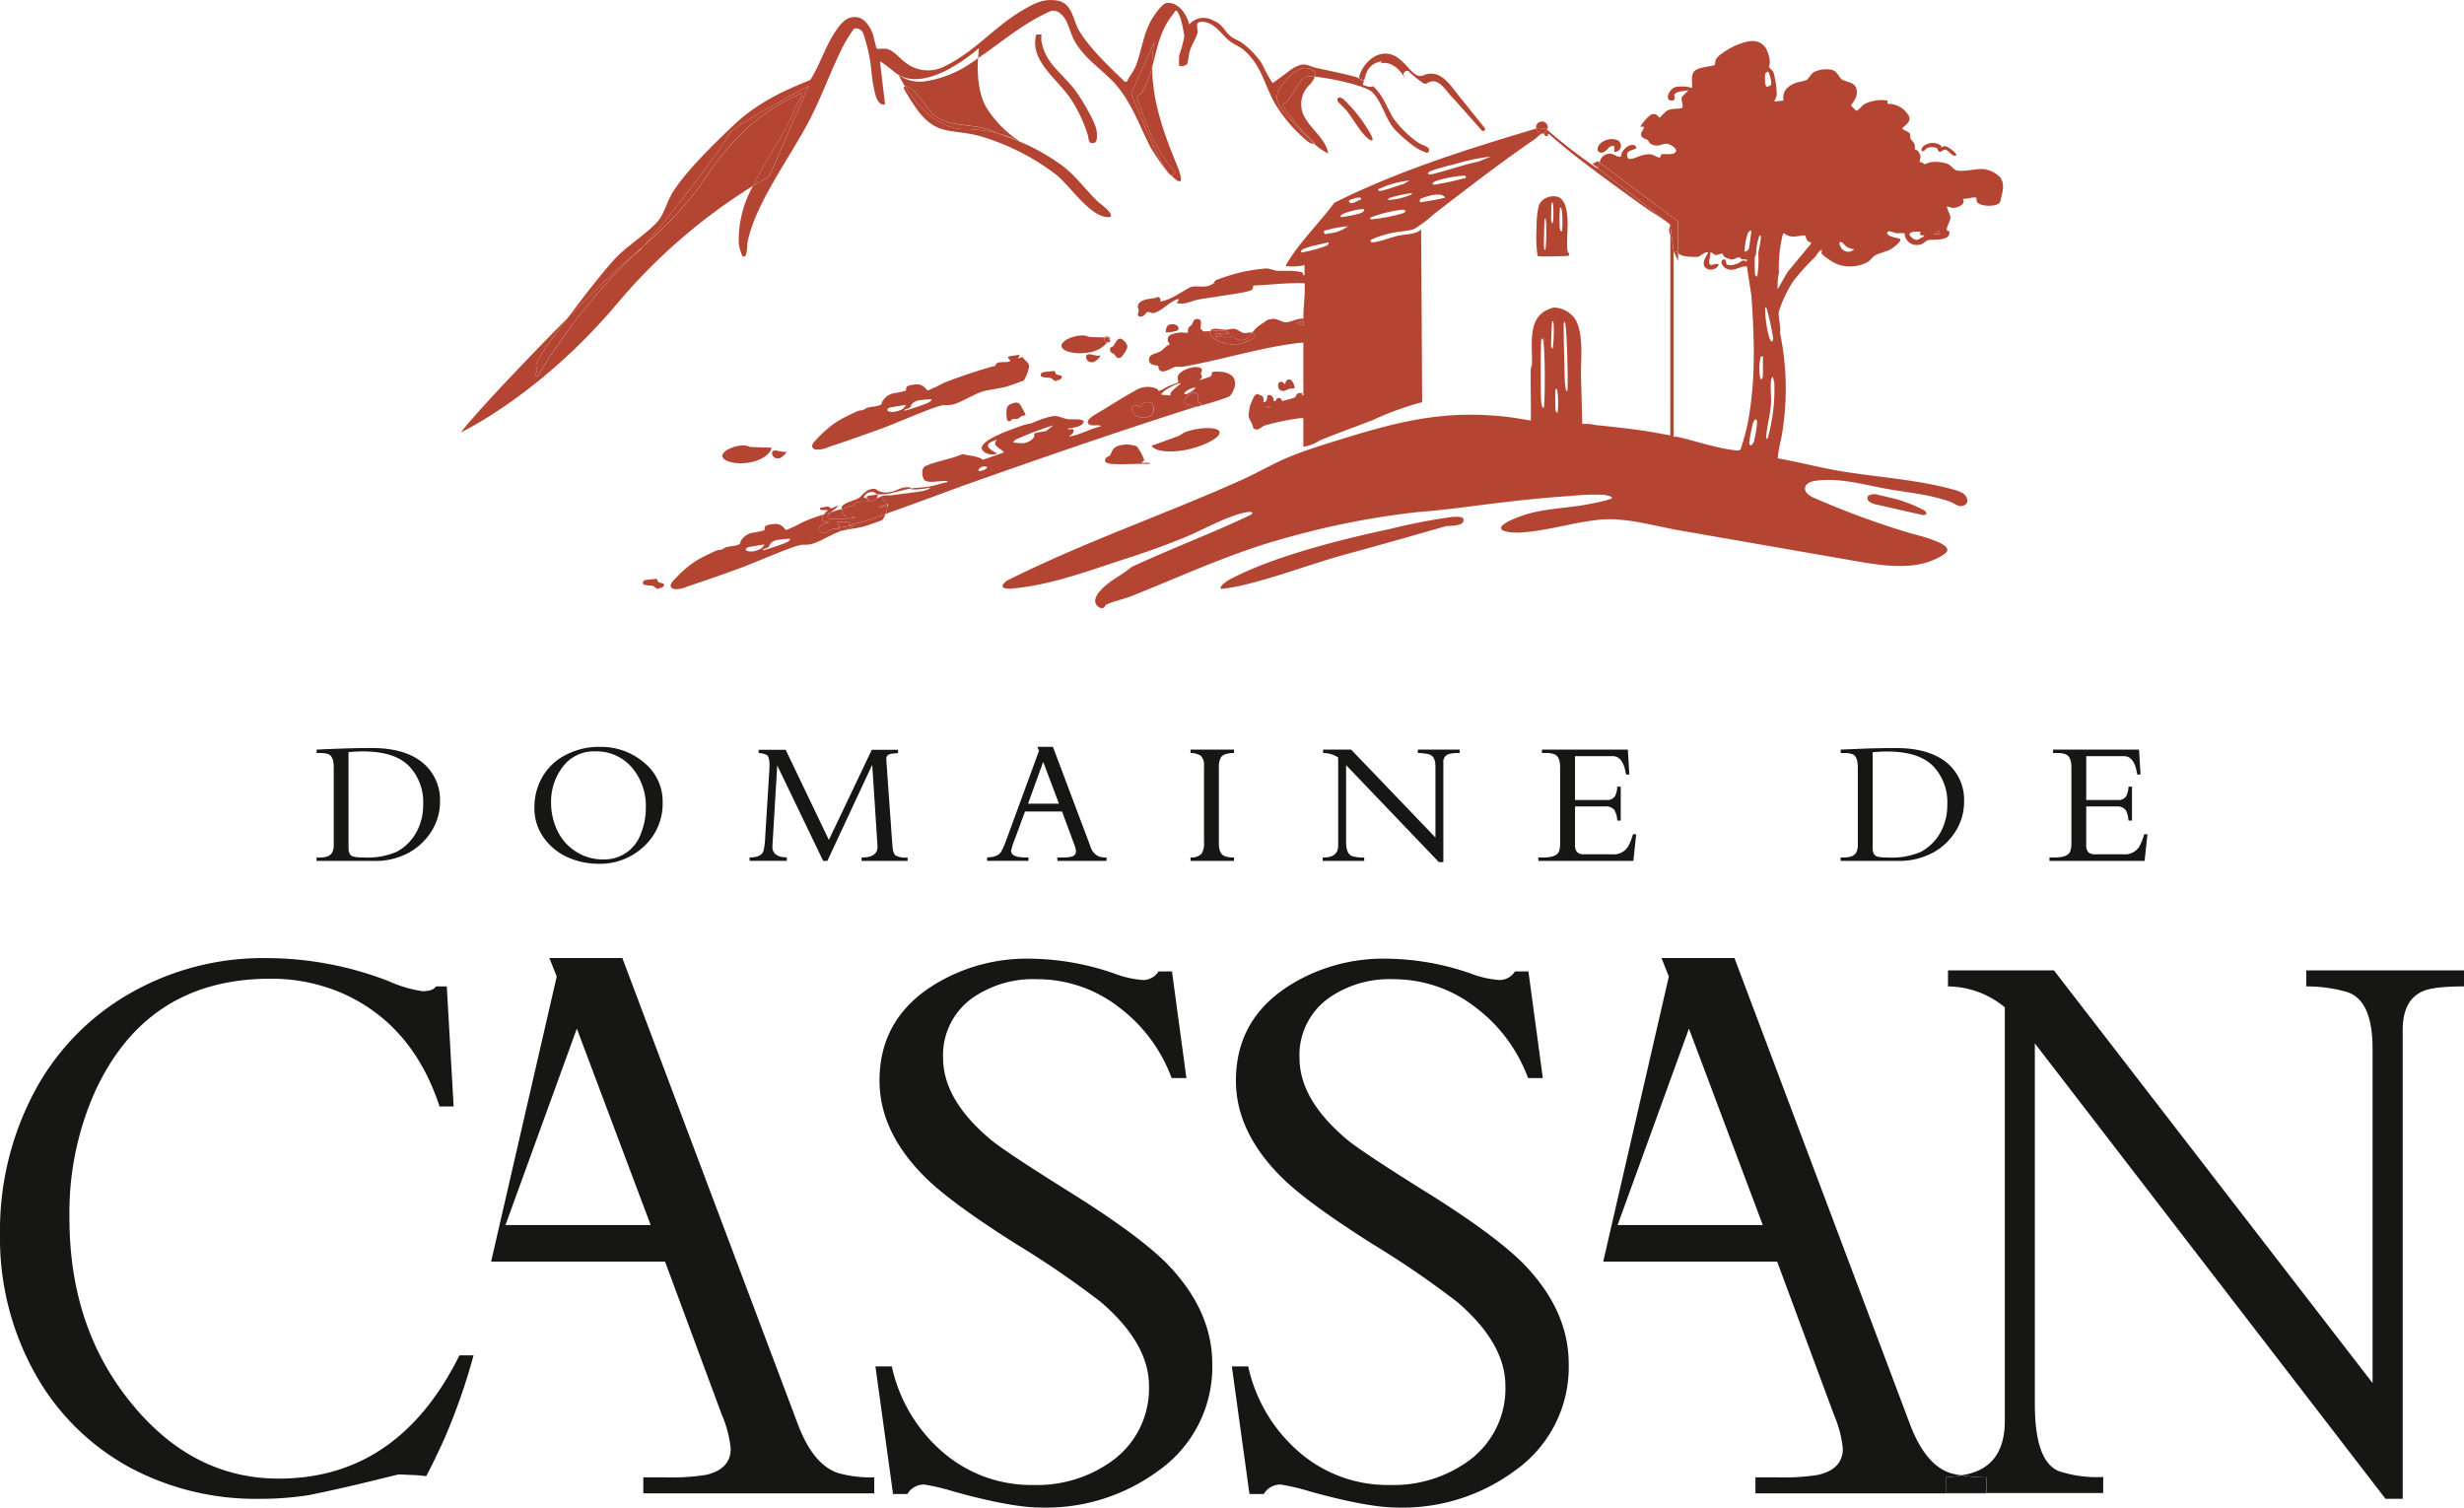
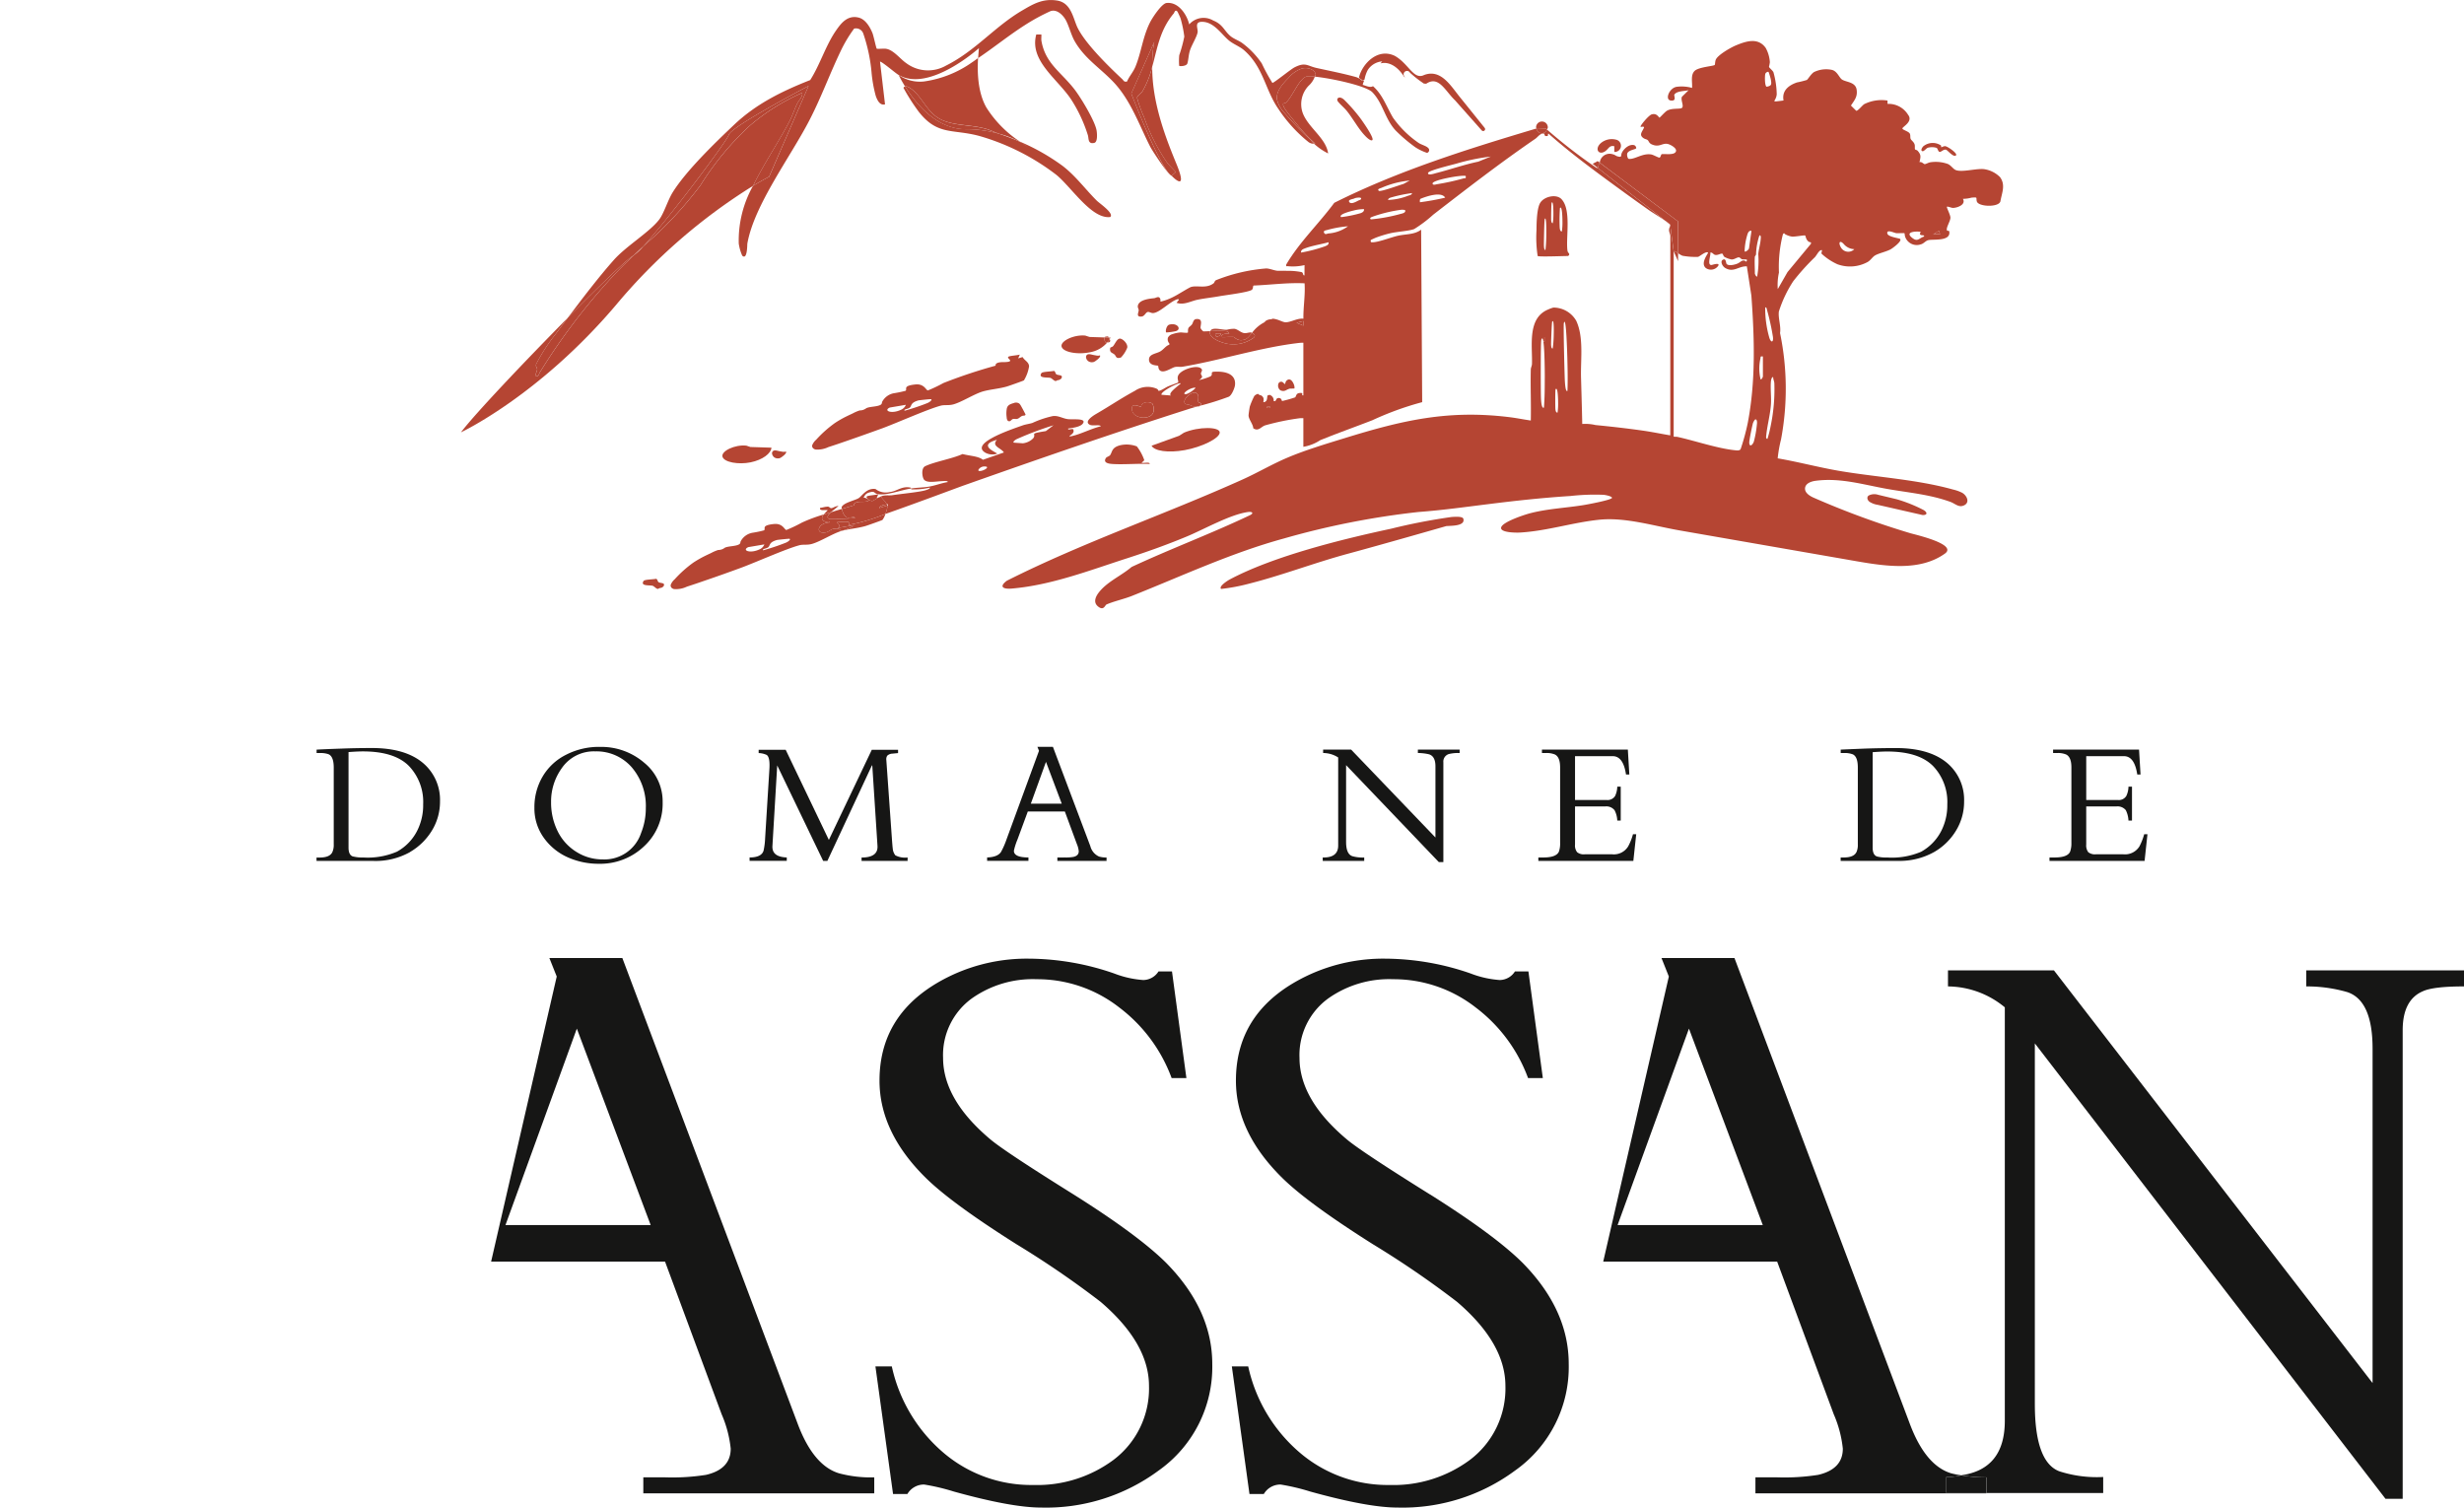
<svg xmlns="http://www.w3.org/2000/svg" width="343.633" height="210.237" viewBox="0 0 343.633 210.237">
  <defs>
    <clipPath id="clip-path">
      <rect id="Rectangle_295" data-name="Rectangle 295" width="343.633" height="210.237" fill="none" />
    </clipPath>
  </defs>
  <g id="Groupe_636" data-name="Groupe 636" transform="translate(0 0)">
    <g id="Groupe_574" data-name="Groupe 574" transform="translate(0 0)" clip-path="url(#clip-path)">
      <path id="Tracé_1486" data-name="Tracé 1486" d="M18.168,26.593A8.677,8.677,0,0,0,21.2,23.626a7.7,7.7,0,0,0,1.139-4.08,6.716,6.716,0,0,0-2.3-5.3c-1.647-1.432-4.054-2.148-7.2-2.148-1.466,0-2.864.026-4.2.078-1.518.052-2.691.1-3.51.147v.474h.5a3.19,3.19,0,0,1,1.156.164c.483.207.733.819.733,1.854v10.73a2.4,2.4,0,0,1-.207,1.1c-.25.483-.828.725-1.76.725H5.118v.474H13.1a9.823,9.823,0,0,0,5.072-1.242m-7.944.63q-.647-.181-.647-1.242V12.663c.811-.06,1.475-.095,2-.095q4.386,0,6.4,2.01a7.248,7.248,0,0,1,2.01,5.373,7.849,7.849,0,0,1-.6,3.165,6.853,6.853,0,0,1-3.053,3.433,10.317,10.317,0,0,1-4.709.811,5.154,5.154,0,0,1-1.4-.138" transform="translate(39.025 92.221)" fill="#161615" />
      <path id="Tracé_1487" data-name="Tracé 1487" d="M17.766,12.076a9.982,9.982,0,0,0-4.692,1.087,7.856,7.856,0,0,0-3.286,3.045,8.385,8.385,0,0,0-1.147,4.356,7,7,0,0,0,1.216,4.054,8.169,8.169,0,0,0,3.407,2.846,10.534,10.534,0,0,0,4.373.914,8.872,8.872,0,0,0,6.3-2.441,8.082,8.082,0,0,0,2.588-6.15,6.941,6.941,0,0,0-2.57-5.5,9.168,9.168,0,0,0-6.184-2.208m5.744,12.015a5.385,5.385,0,0,1-5.348,3.674,6.8,6.8,0,0,1-3.631-1.026,7.005,7.005,0,0,1-2.691-2.984,8.95,8.95,0,0,1-.88-3.968,7.963,7.963,0,0,1,1.484-4.735A5.412,5.412,0,0,1,17.111,12.7a6.531,6.531,0,0,1,5.1,2.217,8.286,8.286,0,0,1,1.967,5.7,9.265,9.265,0,0,1-.664,3.476" transform="translate(65.889 92.084)" fill="#161615" />
      <path id="Tracé_1488" data-name="Tracé 1488" d="M27.732,27.139v.474H34.15v-.474a2.883,2.883,0,0,1-1.708-.3,1.732,1.732,0,0,1-.362-.949c-.026-.164-.052-.509-.095-1.044l-.8-11.29a.891.891,0,0,1,.129-.612,1.109,1.109,0,0,1,.707-.285l.8-.078v-.457H29.156L23.17,24.69l-6.02-12.567H13.38v.457a2.808,2.808,0,0,1,1.1.25c.328.19.466.837.4,1.941l-.6,9.7a9.641,9.641,0,0,1-.216,1.716c-.19.63-.845.949-1.949.949v.474H17.3v-.474c-1.4-.052-2.053-.578-2-1.6L15.968,14.3l6.408,13.317h.587L29.173,14.3h.052l.725,11.2c.078,1.1-.673,1.647-2.217,1.647" transform="translate(92.424 92.443)" fill="#161615" />
-       <path id="Tracé_1489" data-name="Tracé 1489" d="M26.415,27.505h-.656v.474h6.857v-.474a3.426,3.426,0,0,1-1.044-.129,2.168,2.168,0,0,1-1.216-1.449L25.138,12.075H22.973l.224.552-4.545,12.4a11.257,11.257,0,0,1-.725,1.656c-.293.509-.949.785-1.967.819v.474h5.762v-.474h-.388c-1.354,0-2.027-.311-2.027-.932a8.882,8.882,0,0,1,.5-1.57l1.44-3.907h5.166l1.673,4.528a3.361,3.361,0,0,1,.267,1.018c0,.405-.242.673-.733.785a6.03,6.03,0,0,1-1.208.078m-4.744-7.5,2.113-5.831,2.2,5.831Z" transform="translate(121.704 92.077)" fill="#161615" />
-       <path id="Tracé_1490" data-name="Tracé 1490" d="M23.416,13.345c.216-.5.854-.75,1.9-.75V12.12H19.25v.474a2.455,2.455,0,0,1,1.44.4,1.806,1.806,0,0,1,.44,1.4V25.015a2.713,2.713,0,0,1-.345,1.63,2.02,2.02,0,0,1-1.535.518v.474h6.063v-.474a3.441,3.441,0,0,1-1.294-.19c-.543-.207-.819-.8-.819-1.785V14.613a2.917,2.917,0,0,1,.216-1.268" transform="translate(146.783 92.42)" fill="#161615" />
+       <path id="Tracé_1489" data-name="Tracé 1489" d="M26.415,27.505h-.656v.474h6.857v-.474a3.426,3.426,0,0,1-1.044-.129,2.168,2.168,0,0,1-1.216-1.449L25.138,12.075H22.973l.224.552-4.545,12.4a11.257,11.257,0,0,1-.725,1.656c-.293.509-.949.785-1.967.819v.474h5.762v-.474c-1.354,0-2.027-.311-2.027-.932a8.882,8.882,0,0,1,.5-1.57l1.44-3.907h5.166l1.673,4.528a3.361,3.361,0,0,1,.267,1.018c0,.405-.242.673-.733.785a6.03,6.03,0,0,1-1.208.078m-4.744-7.5,2.113-5.831,2.2,5.831Z" transform="translate(121.704 92.077)" fill="#161615" />
      <path id="Tracé_1491" data-name="Tracé 1491" d="M37.585,27.809h.63V13.9a1.1,1.1,0,0,1,.742-1.156,5.267,5.267,0,0,1,1.527-.147V12.12H34.661v.474a6.9,6.9,0,0,1,1.527.173c.612.173.923.733.923,1.682v9.927L25.355,12.12H21.447v.474a3.855,3.855,0,0,1,2.1.621V25.5c0,1.113-.681,1.665-2.044,1.665h-.112v.474h5.787v-.474a5.3,5.3,0,0,1-1.622-.173q-.906-.272-.906-1.992V14.285Z" transform="translate(163.078 92.42)" fill="#161615" />
      <path id="Tracé_1492" data-name="Tracé 1492" d="M27.746,26.334c-.233.552-.957.828-2.182.828h-.69v.474H38.122l.4-3.717H38.07a7.68,7.68,0,0,1-.673,1.7,2.336,2.336,0,0,1-2.225,1.1H31.334a1.448,1.448,0,0,1-1.052-.293,1.512,1.512,0,0,1-.293-1.07V20.046h4.2a1.458,1.458,0,0,1,1.311.526,3.4,3.4,0,0,1,.38,1.44h.483V17.286H35.88a3.217,3.217,0,0,1-.3,1.294,1.224,1.224,0,0,1-1.139.569H29.989V13.034H35.25c.975,0,1.6.854,1.846,2.553h.466l-.207-3.467H25.374v.474h.543a3.015,3.015,0,0,1,1.268.207q.725.362.725,1.785V25.118a3.463,3.463,0,0,1-.164,1.216" transform="translate(189.667 92.42)" fill="#161615" />
      <path id="Tracé_1493" data-name="Tracé 1493" d="M31.944,26.637c-.241.474-.828.716-1.759.716h-.423v.474H37.74a9.823,9.823,0,0,0,5.072-1.242,8.51,8.51,0,0,0,3.027-2.958,7.7,7.7,0,0,0,1.139-4.08,6.718,6.718,0,0,0-2.3-5.313c-1.647-1.423-4.054-2.139-7.2-2.139-1.466,0-2.864.026-4.2.069-1.518.06-2.691.112-3.51.147v.474h.5a3.166,3.166,0,0,1,1.156.173c.492.207.733.819.733,1.854v10.73a2.4,2.4,0,0,1-.207,1.1m2.277-13.973c.811-.06,1.475-.095,2-.095,2.924,0,5.054.664,6.408,2.01a7.257,7.257,0,0,1,2,5.365,7.892,7.892,0,0,1-.6,3.174,6.889,6.889,0,0,1-3.053,3.433,10.4,10.4,0,0,1-4.709.8,5.242,5.242,0,0,1-1.4-.129q-.647-.181-.647-1.242Z" transform="translate(226.938 92.229)" fill="#161615" />
      <path id="Tracé_1494" data-name="Tracé 1494" d="M46.8,23.919h-.457a8.388,8.388,0,0,1-.664,1.7,2.368,2.368,0,0,1-2.234,1.1h-3.83a1.5,1.5,0,0,1-1.07-.293,1.558,1.558,0,0,1-.285-1.07V20.046h4.209a1.486,1.486,0,0,1,1.311.518,3.614,3.614,0,0,1,.371,1.449h.492V17.286h-.492a3.077,3.077,0,0,1-.3,1.294,1.21,1.21,0,0,1-1.13.569H38.262V13.034h5.261c.983,0,1.6.854,1.854,2.553h.457l-.207-3.467H33.639v.474h.552a3.015,3.015,0,0,1,1.268.207c.483.242.733.837.733,1.785V25.109a3.454,3.454,0,0,1-.173,1.225c-.224.552-.957.828-2.182.828h-.7v.474H46.4Z" transform="translate(252.688 92.42)" fill="#161615" />
      <path id="Tracé_1495" data-name="Tracé 1495" d="M41.816,48.4q-9.535-5.951-11.592-7.668-6.624-5.55-6.633-11.385a9.761,9.761,0,0,1,3.993-8.289,14.707,14.707,0,0,1,9.065-2.691,18.566,18.566,0,0,1,11.514,3.942,21.727,21.727,0,0,1,7.3,9.841h2.061l-2.01-14.87h-1.88a2.547,2.547,0,0,1-2.122,1.2,13.92,13.92,0,0,1-4.062-.914A36.71,36.71,0,0,0,35.606,15.5a24.761,24.761,0,0,0-10.635,2.234Q14.724,22.482,14.724,32.509q0,7.206,6.46,13.567,3.6,3.545,12.679,9.272a130.037,130.037,0,0,1,11.7,8.013q6.753,5.783,6.745,11.739a12.462,12.462,0,0,1-4.959,10.307A17.856,17.856,0,0,1,36.175,88.9,18.843,18.843,0,0,1,23.4,84.19a21.929,21.929,0,0,1-6.96-11.825H14.155l2.458,17.794h2a2.671,2.671,0,0,1,2.346-1.32,29.613,29.613,0,0,1,4.123.975q8.06,2.238,12.187,2.234A26.362,26.362,0,0,0,53.632,86.9a17.676,17.676,0,0,0,7.5-14.878q0-7.543-6.4-14.068Q50.9,54.123,41.816,48.4" transform="translate(107.933 118.193)" fill="#161615" />
      <path id="Tracé_1496" data-name="Tracé 1496" d="M47.579,48.4q-9.535-5.951-11.592-7.668-6.624-5.55-6.633-11.385a9.761,9.761,0,0,1,3.993-8.289,14.707,14.707,0,0,1,9.065-2.691,18.566,18.566,0,0,1,11.515,3.942,21.727,21.727,0,0,1,7.3,9.841h2.061l-2.01-14.87H59.4a2.547,2.547,0,0,1-2.122,1.2,13.92,13.92,0,0,1-4.062-.914A36.71,36.71,0,0,0,41.369,15.5a24.761,24.761,0,0,0-10.635,2.234Q20.487,22.482,20.487,32.509q0,7.206,6.46,13.567,3.6,3.545,12.679,9.272a130.034,130.034,0,0,1,11.7,8.013q6.753,5.783,6.745,11.739a12.462,12.462,0,0,1-4.959,10.307A17.856,17.856,0,0,1,41.938,88.9,18.843,18.843,0,0,1,29.164,84.19,21.929,21.929,0,0,1,22.2,72.365H19.918l2.458,17.794h2a2.671,2.671,0,0,1,2.346-1.32,29.613,29.613,0,0,1,4.123.975q8.06,2.238,12.187,2.234A26.362,26.362,0,0,0,59.4,86.9a17.676,17.676,0,0,0,7.5-14.878q0-7.543-6.4-14.068-3.83-3.83-12.912-9.557" transform="translate(151.877 118.193)" fill="#161615" />
      <path id="Tracé_1497" data-name="Tracé 1497" d="M81.462,15.69v2.234a20.118,20.118,0,0,1,5.753.8q3.506,1.19,3.5,7.892V73.237L46.28,15.69H31.5v2.234a12.565,12.565,0,0,1,7.926,2.915V78.507c0,4.58-2.1,7.029-6.072,7.59a20.322,20.322,0,0,0,3.51.293v2.182H53.146V86.338a17.016,17.016,0,0,1-6.132-.8q-3.4-1.307-3.4-9.375V25.868l48.9,63.507h2.4V24.039q0-4.231,2.8-5.434,1.475-.686,5.762-.681V15.69Z" transform="translate(240.168 119.641)" fill="#161615" />
      <path id="Tracé_1498" data-name="Tracé 1498" d="M73.766,87.872h.414a10.842,10.842,0,0,0,1.673-.242,13.376,13.376,0,0,1-1.423-.285q-3.545-1.087-5.718-6.814L44.225,15.49H34.048l1.026,2.579L25.923,57.822H50.177l7.892,21.287a16.166,16.166,0,0,1,1.268,4.8q0,2.859-3.441,3.657a30.211,30.211,0,0,1-5.718.345H47.149v2.234H79.356V90.1H73.766ZM27.924,52.733l9.953-27.4,10.3,27.4Z" transform="translate(197.666 118.116)" fill="#161615" />
      <path id="Tracé_1499" data-name="Tracé 1499" d="M33.557,23.854a10.842,10.842,0,0,1-1.673.242H31.47v2.234h5.589V24.139a20.217,20.217,0,0,1-3.5-.285" transform="translate(239.962 181.893)" fill="#161615" />
      <path id="Tracé_1500" data-name="Tracé 1500" d="M50.73,80.532,26.243,15.49H16.066l1.026,2.579L7.941,57.822H32.195l7.892,21.287a16.166,16.166,0,0,1,1.268,4.8q0,2.859-3.441,3.657a30.211,30.211,0,0,1-5.718.345H29.167v2.234H61.374V87.915a17.165,17.165,0,0,1-4.925-.569Q52.9,86.259,50.73,80.532M9.942,52.733l9.953-27.4,10.3,27.4Z" transform="translate(60.551 118.116)" fill="#161615" />
-       <path id="Tracé_1501" data-name="Tracé 1501" d="M38.873,88.08q-11.967,0-20.5-10.445Q9.677,67.078,9.686,51.725A41.534,41.534,0,0,1,13.119,34.4q7.219-16.03,24.59-16.034a24.936,24.936,0,0,1,10.307,2.148q9.6,4.412,13.283,15.663h1.967l-.957-16.741H60.8c-.276.449-.9.673-1.872.673A17.8,17.8,0,0,1,54.183,18.7a47.283,47.283,0,0,0-17.052-3.209,37.3,37.3,0,0,0-19.122,4.985A34.371,34.371,0,0,0,4.718,34.285,41.178,41.178,0,0,0,0,54.037,38.676,38.676,0,0,0,4.64,72.977,33.36,33.36,0,0,0,18.164,86.562,37.225,37.225,0,0,0,36.07,90.9a44.389,44.389,0,0,0,6.96-.509c5.589-1.13,9.7-2.208,12.5-2.881.526-.017,1.216.043,1.785.06a19.721,19.721,0,0,1,2.122.173q1.061-1.979,2.519-5.184a86.1,86.1,0,0,0,4.088-11.67H64.076q-8.539,17.194-25.2,17.19" transform="translate(0 118.124)" fill="#161615" />
      <path id="Tracé_1502" data-name="Tracé 1502" d="M33.191,3c.155.1.207.518.405.561.224.052.543-.405.914-.3.207.06,1.026,1.113,1.38.785.276-.259-1.182-1.268-1.518-1.285-.207-.009-.526.181-.535.155-.035-.052.009-.19-.052-.259a2.078,2.078,0,0,0-2.441.112c-.155.147-.371.5-.233.638.25.259.6-.388.906-.44A2.229,2.229,0,0,1,33.191,3" transform="translate(236.896 17.622)" fill="#b54533" />
      <path id="Tracé_1503" data-name="Tracé 1503" d="M22.235,7.431c.2-.052.656,0,.69-.026.2-.173-.336-1.742-1.052-1.13-.2.181-.181.44-.224.492-.06.078-.285-.276-.423-.3-.733-.147-.725,1.052-.112,1.233.543.164.733-.164,1.121-.267" transform="translate(157.572 46.781)" fill="#b54533" />
      <path id="Tracé_1504" data-name="Tracé 1504" d="M19.325,5.308c-.4.112-.569.94-.423,1.087a7.985,7.985,0,0,0,1.328-.181c.871-.25.224-1.233-.906-.906" transform="translate(143.741 39.969)" fill="#b54533" />
      <path id="Tracé_1505" data-name="Tracé 1505" d="M57.183,11.839c.388-.129.871-.267,1.389-.414a1.843,1.843,0,0,1-1.13-.233c-.155-.06-.371-.017-.526-.112-.725-.431.983-2.061,1.6-1.44.336.336.035.975.181,1.173.052.069.681.207.224.518a38.562,38.562,0,0,0,3.993-1.251c.44-.19.819-1.225.871-1.535.173-1.113-.483-2.053-2.786-1.967-.811.026-.129.371-.656.673a9.729,9.729,0,0,1-1.57.509c.759-.535.293-.561.276-.906-.017-.207.276-.431.078-.664-.457-.535-1.967-.138-2.717.362-1.07.716-.354,1.328-.569,1.544-.043.035-1.1.414-1.415.552s-1.078.681-1.311.587c-.043-.017-.026-.19-.233-.276a3.183,3.183,0,0,0-3.053.293c-1.915,1.035-3.528,2.139-5.365,3.2-.742.431-1.691,1.147-.906,1.535.388.2,1.423-.078,1.527.207-1.285.311-2.657,1.026-3.873,1.328-.19.052-.526.138-.5.009.5-.293.69-.578.518-.9-.086-.173-.785.181-.7-.121.725-.1,1.716-.25,2.036-.681.6-.794-1.285-.552-2.053-.63-.742-.086-1.328-.518-2.1-.431a13.609,13.609,0,0,0-2.864.957c-.423.138-.923.19-1.363.345-2.208.768-7.314,2.562-5.2,3.812a2.053,2.053,0,0,0,1.622.138c.173-.112-2.924-1.139-.009-1.941-.828.9.6,1.139.966,1.768l-2.915,1.018c-.664-.518-1.82-.526-2.846-.8-1.406.647-3.968,1.087-5.218,1.7-.6.293-.405,1.578-.155,1.872.423.492,1.561.259,2.372.216.328-.009.966-.1.932.121-.957.155-1.708.492-2.691.647-.819.129-1.535.112-2.424.25.026.009-.017.1.078.121a9.188,9.188,0,0,0,2.536-.25c.129.173-.6.38-.819.431-.975.233-3.2.449-4.407.63-.4.06-.819-.026-1.311.078a1.94,1.94,0,0,0-.483.2l.224-.069c.25.431.638.664.794,1.078l.155-.035.026.164-.1.026.035.06a5.161,5.161,0,0,1-.311,1.121c4.338-1.518,10.014-3.657,10.988-4C36.31,18.791,46.66,15.2,57.183,11.839M58.3,8.811c-.1.25-1.156,1-1.484.906-.405-.112.759-.949,1.484-.906m-2.079-.6c.138.026-1.923,1.363-1.354,1.691L53.543,9.8c-.147-.423,2.26-1.691,2.682-1.6M50.7,11.468c.043-.069.017-.25.164-.388a1.252,1.252,0,0,1,1.406-.052,1.619,1.619,0,0,1,.164,1.13c-.259,1.19-2.691,1.078-2.976-.155-.293-1.311,1.19-.457,1.242-.535m-17.25,4.476a45.753,45.753,0,0,1,5.037-1.889l-1.07.811c-2.467.4-1.268.3-1.742.983a2.362,2.362,0,0,1-1.458.716c-.069,0-1.173-.078-1.233-.086-.259-.043.1-.388.466-.535M28.789,19.8c1.113-.043-.207.759-.716.612-.233-.069.2-.6.716-.612" transform="translate(108.437 45.254)" fill="#b54533" />
      <path id="Tracé_1506" data-name="Tracé 1506" d="M15.851,8.178c-.828.121-.932.561-1.294.181-.2-.2-.914.078-1.285.112-.138.483.794.25,1.035.3.1.017-.267.293-.535.621.336-.112.681-.224,1.018-.328.371-.328.863-.664,1.061-.888" transform="translate(101.097 62.362)" fill="#b54533" />
      <path id="Tracé_1507" data-name="Tracé 1507" d="M16.431,9.908c1.044-.017,1.026-.181.88-.354a1.819,1.819,0,0,0-.647-.25c.25-.319.25-.569.966-.742.673-.164.483.2,1.07.285,1.277.19,3.105-.561,4.606-.794-.026,0,.017-.095-.069-.121-1.233-.267-1.915.518-2.9.612a2.321,2.321,0,0,1-1.992-.414c-1.259-.2-1.932,1.035-2.381,1.285-.569.328-2.113.63-2.355,1.251-.017.043.043.164.052.233.966-.293,1.691-.5,1.691-.5-.1-.552,1.078-.492,1.078-.492" transform="translate(103.76 60.071)" fill="#b54533" />
      <path id="Tracé_1508" data-name="Tracé 1508" d="M21.315,7.829a1.574,1.574,0,0,0-.164-1.13,1.251,1.251,0,0,0-1.406.043c-.147.147-.112.319-.164.4s-1.535-.776-1.242.535c.285,1.225,2.717,1.337,2.976.155" transform="translate(139.544 49.583)" fill="#b54533" />
      <path id="Tracé_1509" data-name="Tracé 1509" d="M22.3,7.437a4.066,4.066,0,0,0-2.2-.181c-1.337.3-1.19.932-1.518,1.4-.1.155-.483.25-.578.388-.285.414-.173.776.837.845,1.553.112,3.614-.078,5.244,0,.1-.319-.888-.086-1.087-.155-.095-.034.328-.242.336-.4a6.633,6.633,0,0,0-1.035-1.9" transform="translate(136.24 54.813)" fill="#b54533" />
      <path id="Tracé_1510" data-name="Tracé 1510" d="M19.63,6.629l.086-.069c-.112.035-.242.069-.354.095.095-.017.164.026.267-.026" transform="translate(147.645 50.024)" fill="#b54533" />
      <path id="Tracé_1511" data-name="Tracé 1511" d="M21.112,7.668c-.147-.207.155-.845-.19-1.182-.612-.621-2.32,1.018-1.6,1.449.147.086.362.052.518.112a1.843,1.843,0,0,0,1.13.233l.354-.1c.457-.3-.173-.44-.216-.509" transform="translate(146.025 48.407)" fill="#b54533" />
      <path id="Tracé_1512" data-name="Tracé 1512" d="M39.8,6.785s-1.182-.052-1.078.492A70.8,70.8,0,0,0,31.44,9.7a20.138,20.138,0,0,1-2.13,1.018c-.276.1-.474-.957-1.785-.819-1.811.19-1.087.638-1.354.88a14.816,14.816,0,0,1-1.6.336,2.328,2.328,0,0,0-1.665,1.19c-.052.121-.026.311-.2.414-.466.3-1.5.242-2.01.483a1.5,1.5,0,0,1-.932.319,5.617,5.617,0,0,0-.966.414c-.293.138-.587.276-.871.414a14.184,14.184,0,0,0-1.6.914A16.319,16.319,0,0,0,13.7,17.6a2.046,2.046,0,0,0-.552.759c-.06.25.06.5.449.612a3.554,3.554,0,0,0,1.8-.336q1.281-.414,2.536-.854c1.673-.578,3.338-1.173,4.985-1.768,2.079-.768,6.322-2.665,8.151-3.157.569-.147,1.087.009,1.8-.19,1.173-.336,2.907-1.458,4.1-1.8,1.018-.285,2.148-.354,3.295-.673.328-.095,2.3-.794,2.406-.863a5.308,5.308,0,0,0,.716-1.958c-.026-.621-.612-.785-.9-1.294l-.621.181.233-.526c-.4.112-1.354.164-1.57.285-.423.242,1.164.742-.733.768M23.971,13.116l2.234-.38a1.246,1.246,0,0,1-.561.638c-1.449.733-2.639.164-1.673-.259m5.261-.63a31.067,31.067,0,0,1-3.209,1.078c-.138-.242.535-.224.75-.457.267-.267.069-.664,1.182-.983.086-.026,1.665-.19,1.734-.173.267.06-.121.388-.457.535" transform="translate(100.128 43.718)" fill="#b54533" />
      <path id="Tracé_1513" data-name="Tracé 1513" d="M19.414,7.264c.052-.026.276-.173.285-.181.345-.578-.362-.423-.664-.6-.164-.1-.138-.414-.354-.483-.38.1-1.6.095-1.742.311-.509.75.854.561,1.251.664.216.06.466.405.75.449a.976.976,0,0,1,.474-.155" transform="translate(128.3 45.724)" fill="#b54533" />
      <path id="Tracé_1514" data-name="Tracé 1514" d="M18.571,7.694c.242.216.164.647.9.414a4.254,4.254,0,0,0,.871-1.363c.112-.492-.492-1.147-.923-1.259-.474-.121-.776.742-1.052,1.044-.121.138-.38.138-.4.259-.112.681.3.63.6.906" transform="translate(136.862 41.748)" fill="#b54533" />
      <path id="Tracé_1515" data-name="Tracé 1515" d="M18.046,6.628a.809.809,0,0,0-.733-.06c-.449.138-.854.25-.975.742a3.744,3.744,0,0,0-.026,1.242.954.954,0,0,0,.078.371.319.319,0,0,0,.293.19c.19-.009.293-.224.466-.3s.4.009.6-.026a.779.779,0,0,0,.233-.095c.2-.121.362-.319.6-.354a1.984,1.984,0,0,0,.224-.026.174.174,0,0,0,.138-.155c-.242-.474-.44-.845-.647-1.208a1.246,1.246,0,0,0-.242-.319" transform="translate(124.079 49.637)" fill="#b54533" />
      <path id="Tracé_1516" data-name="Tracé 1516" d="M18.593,6.829c.259-.06,1.13-.733.906-.932-.474.173-1.3-.259-1.656-.155-.6.173-.207,1.294.75,1.087" transform="translate(133.898 43.666)" fill="#b54533" />
      <path id="Tracé_1517" data-name="Tracé 1517" d="M18.334,5.445a1.366,1.366,0,0,0-.474.086v.06c.19,0,.388.009.578.017-.06-.06-.026-.112-.1-.164" transform="translate(136.184 41.47)" fill="#b54533" />
      <path id="Tracé_1518" data-name="Tracé 1518" d="M18.239,5.481a1.659,1.659,0,0,1-.336.474c.414.035.5-.173.336-.474" transform="translate(136.512 41.797)" fill="#b54533" />
      <path id="Tracé_1519" data-name="Tracé 1519" d="M53.587,8.63c-.1-.371-1.285-.267-1.656-.242a82.508,82.508,0,0,0-8.409,1.63c-6.814,1.458-16.345,3.812-22.451,7.047-.276.138-1.647.983-1.268,1.354a26.27,26.27,0,0,0,3.83-.716c4.6-1.156,9.212-2.933,13.826-4.183,4.821-1.3,13.748-3.864,13.748-3.864.69-.06,2.682.017,2.381-1.026" transform="translate(150.492 63.713)" fill="#b54533" />
      <path id="Tracé_1520" data-name="Tracé 1520" d="M74.761,2.75A.793.793,0,0,1,74,2.077c-9.608,2.872-19.217,5.865-28.2,10.367-2.165,2.933-4.847,5.451-6.7,8.608-.035.3-.009.224.233.233a7.2,7.2,0,0,0,2.32-.155l-.009,1.432c-.276.035-.112-.371-.414-.457a9.214,9.214,0,0,0-2.053-.173c-.535-.035-.837.009-1.259-.009-.457-.017-1.07-.311-1.6-.328a24.014,24.014,0,0,0-6.995,1.63c-.242.121-.207.345-.371.457-1.026.768-2.251.233-3.131.5-.293.086-1.889,1.1-2.346,1.32a8,8,0,0,1-1.906.725c-.026-.043.026-.311-.078-.474-.2-.336-.543-.043-.811-.009-.664.069-2.148.216-2.277,1.078-.043.242.121.414.121.6,0,.311-.431.975.414.88.4-.043.552-.552.828-.63.224-.06.483.164.759.147.923-.043,2.32-1.578,3.355-1.915.078-.026.267-.043.242.078l-.319.405c1.052.362,1.958-.242,2.984-.44,1.009-.2,2.018-.3,3.027-.483.768-.138,4.157-.552,4.511-.906.2-.2.095-.552.242-.578,2.372-.095,4.7-.423,7.09-.311.112,1.673-.19,3.286-.164,4.942-.794-.121-1.742.492-2.475.492-.449,0-1-.431-1.794-.5a1.05,1.05,0,0,1-.449.095,3.083,3.083,0,0,0-.3.086.842.842,0,0,0-.4.311,4.9,4.9,0,0,0-1.751,1.492c.25.086.474.293.362.518a.6.6,0,0,1-.19.2,4.743,4.743,0,0,1-3.623.794c-.742-.138-2.294-.647-2.441-1.535-.026-.121.06-.147.086-.224-.388.017-.75.034-.975.034a1.471,1.471,0,0,1-.38-.431c-.1-.336.44-1.346-.552-1.294-.5.026-.449.449-.664.759-.129.181-.405.336-.474.483-.121.224-.052.6-.086.638-.078.1-.863-.017-1.009-.009a4.379,4.379,0,0,0-1.156.242.951.951,0,0,0-.621.492.827.827,0,0,0,.121.707c.078.129.138.155.06.259-.043.052-.216.1-.276.147-.345.233-.6.578-.949.785-.587.362-1.716.362-1.587,1.285.1.75,1.19.664,1.259.733.043.043.017.345.164.552.492.656,1.673-.267,2.191-.38.362-.078.733.017,1.078-.043,5.3-.9,10.988-2.726,16.284-3.321a3.815,3.815,0,0,1,.543-.017v7.331c-.276.06-.095-.2-.173-.293-.043-.06-.4-.043-.518,0-.328.1-.319.44-.457.578a18.248,18.248,0,0,1-1.811.509c-.06.009-.052-.423-.466-.423-.509,0-.259.543-.716.431a.8.8,0,0,0-.587-.871,1.027,1.027,0,0,1-.276.086c-.086.336.035.9-.578.94.095-.6.009-.69-.276-.94a1.259,1.259,0,0,1-.293-.086l-.181-.138a1.021,1.021,0,0,0-.509.3,10.317,10.317,0,0,0-.621,1.449c-.052.216-.173,1.052-.181,1.251,0,.543.63,1.216.656,1.8.742.492,1.07-.224,1.682-.414a34.284,34.284,0,0,1,4.761-.983,3.81,3.81,0,0,1,.543-.009V46.47a6.121,6.121,0,0,0,2.355-.923C46.238,44.573,48.7,43.7,51.1,42.77a42.772,42.772,0,0,1,6.96-2.527l-.147-24.055c-.9.7-2.13.6-3.226.845-.932.2-2.958,1.009-3.709.906-.147-.017-.095-.3-.078-.311.026-.026.6-.285.707-.328a16.573,16.573,0,0,1,1.958-.6c.932-.233,2.674-.319,3.381-.6a17.963,17.963,0,0,0,2.639-1.992C64.316,10.452,68.9,6.9,73.847,3.509c.362-.25.656-.785,1.2-.716.138.017-.06.431.483.328.147-.026,0-.328.155-.319,2.855,2.536,5.943,4.83,9.022,7.081,1.682,1.233,3.39,2.467,5.1,3.666.276.19,1.363.863,2.113,1.371L82.532,7.563c-.026.017-.035.035-.147.017a74.471,74.471,0,0,1-6.926-5.356.778.778,0,0,1-.7.526M41.494,29.574l-.957-.4.957-.242ZM36.871,41.045H36.4V40.89h.474ZM48.661,11.8a1.939,1.939,0,0,1,.8-.069c.293.242-.216.345-.311.4-.285.147-1.069.612-1.285.155-.147-.328.638-.354.794-.483m-4.14,6.7a21.178,21.178,0,0,1-3.347.88c-.052-.336.224-.466.474-.561,1.009-.4,2.3-.587,3.355-.88.052.354-.224.449-.483.561m.449-1.785c-.242.043-.449.216-.6-.129-.121-.267.267-.311.44-.354a14.8,14.8,0,0,1,2.907-.518,5.262,5.262,0,0,1-2.743,1m4.5-2.829a17.256,17.256,0,0,1-2.717.552c-.466-.405,1.561-.88,1.716-.914a5.68,5.68,0,0,1,1.475-.2c.052.311-.224.474-.474.561m2.864-3.51A12.651,12.651,0,0,1,56.32,9.339l-.871.474c-.492.129-3.217,1.139-3.433.957-.293-.242.207-.345.319-.4m2.553,3.666a23.466,23.466,0,0,1-3.985.716c-.293-.242.207-.345.311-.4a19.826,19.826,0,0,1,3.873-.932,1.276,1.276,0,0,1,.6.052c.121.414-.518.474-.794.561m1.233-2.588a8.469,8.469,0,0,1-2.829.6c.06-.3.4-.328.63-.405a19.443,19.443,0,0,1,2.717-.552c-.043.276-.319.285-.518.362m1.63.914c-.017-.017-.069-.423.095-.492.811-.328,2.881-1.044,3.416-.147a34.873,34.873,0,0,1-3.51.638m6.02-3.312a31.8,31.8,0,0,1-3.666.8c-.155.035-.621.181-.6-.121.026-.466,3.985-1.2,4.614-1.035.078.44-.078.267-.354.354m2.113-2.346c-1.992.414-3.924,1.1-5.9,1.6-.164.043-1.139.38-1.113,0,.009-.181.638-.38.828-.449.94-.319,2.139-.612,3.114-.871a29.71,29.71,0,0,1,4.821-.992Z" transform="translate(140.28 15.841)" fill="#b54533" />
      <path id="Tracé_1521" data-name="Tracé 1521" d="M110.4,30.229a2.786,2.786,0,0,0,.621.371,10.042,10.042,0,0,0,2.174.155c.242-.069,1.113-.837,1.389-.6.086.078-1.121,1.44-.319,2.148a1.231,1.231,0,0,0,1.751-.319c.233-.474-.794-.121-.914-.1-.707.1-.1-1.371-.2-1.725.328-.06.405.285.716.328.371.043.673-.207.94-.181.121.009.121.328.345.474a3.622,3.622,0,0,0,.957.336c.388.017.681-.259.975-.293.207-.026.311.207.474.259.362.112.923-.147.612.354-.5-.431-.776.052-1.2.242-.371.164-1.294.405-1.561.043-.078-.1-.052-.725-.431-.6-.535.173-.155.949.25,1.182,1.173.7,1.88-.285,3.019-.224l.63,4.071c.431,5.908.621,11.937-.509,17.794a30.485,30.485,0,0,1-.992,3.631c-.164.233-.535.173-.794.147-2.467-.259-5.529-1.311-8.021-1.863-.164-.034-.518-.009-.518-.034V29.988l-.5-3.726c.035.147-.155.483-.147.776.009.328.224.621.181.957l-.009,27.652c-1.19-.2-2.4-.449-3.6-.63-2.26-.328-4.563-.587-6.84-.811a6.118,6.118,0,0,0-1.837-.147c-.034-1.889-.164-6.253-.172-6.607-.052-2.475.388-5.52-.664-7.78a3.662,3.662,0,0,0-3.191-1.846,4.675,4.675,0,0,0-.707.259c-2.958,1.2-2.2,5.037-2.277,7.607-.009.276-.164.518-.164.785-.06,2.363.052,4.735,0,7.1-.975-.138-1.967-.345-2.958-.466-8.582-1.061-14.956.44-23.029,2.933-2.5.768-5.589,1.7-7.961,2.717-2.07.871-4.14,2.087-6.219,3.027-10.876,4.9-22.227,8.754-32.9,14.128-1.1.819-.578,1.19.621,1.1,5.546-.457,10.937-2.553,16.172-4.235,2.872-.932,5.486-1.863,8.289-3.027,2.432-1.009,6.02-3.062,8.539-3.416.6-.086.863.164.285.44C45.3,69.353,39.627,71.466,34.193,74c-1.475,1.259-3.493,2.087-4.64,3.648-.4.552-.7,1.285-.086,1.82.837.733,1.018-.147,1.225-.233,1.009-.449,2.45-.759,3.554-1.2,7.021-2.795,13.843-5.994,21.166-8a112.952,112.952,0,0,1,18.777-3.7c3.372-.25,6.659-.716,10.022-1.13,3.726-.466,7.418-.863,11.17-1.1A30.574,30.574,0,0,1,100,63.936c.259.017,1.1.181,1.19.4.129.3-3.605.975-3.916,1.026-2.527.414-5.115.509-7.6,1.173-.768.207-3.769,1.19-3.942,1.958-.164.75,2.174.733,2.631.707,3.743-.216,7.357-1.406,11.023-1.785,3.631-.38,7.564.845,11.161,1.475l24.961,4.347c4.106.707,8.72,1.32,12.11-1.1,1.777-1.277-3.89-2.588-4.8-2.838a117.409,117.409,0,0,1-13.386-4.908c-.647-.267-1.415-.742-1.311-1.432.095-.638.871-.906,1.518-.983,3.441-.44,6.581.543,9.919,1.139,2.976.526,5.986.768,8.858,1.82.586.216,1.078.742,1.716.535,1.035-.336.63-1.389-.112-1.82a5.747,5.747,0,0,0-1.294-.457c-5.037-1.406-10.712-1.716-15.887-2.6-2.855-.492-5.675-1.251-8.539-1.742a18.251,18.251,0,0,1,.466-2.639,38.127,38.127,0,0,0-.138-14.827c.155-.983-.285-2.07-.164-3.01a17.1,17.1,0,0,1,2-4.218,31.843,31.843,0,0,1,3.019-3.355c.233-.25.5-.819.794-.957.4-.181.052.293.147.474a8.211,8.211,0,0,0,2.208,1.466,5.12,5.12,0,0,0,4.218-.319c.423-.25.673-.7,1.009-.9.535-.319,1.561-.526,2.174-.854.25-.129,1.691-1.173,1.328-1.466-.129-.095-1.63-.276-1.76-.716-.19-.681.949-.121,1.208-.086s1.13-.035,1.173.017c.026.026.034.319.086.466A1.711,1.711,0,0,0,144.284,29c.362-.078.647-.492,1.018-.578.707-.164,3.174.207,2.924-1.216-.017-.121-.259-.069-.293-.112-.242-.319.457-1.294.457-1.811,0-.371-.561-1.44-.492-1.509.1-.095.63.164.862.155.647-.026,1.829-.474,1.371-1.268a4.557,4.557,0,0,0,1.19-.164c.966-.086.6,0,.75.526.224.759,3.027.854,3.286,0,.2-1.182.759-2.294-.052-3.39a3.919,3.919,0,0,0-2.234-1.113c-1.113-.129-3.269.535-4.054.069-.31-.19-.561-.587-.975-.785a5,5,0,0,0-2.45-.242c-.259.035-.656.276-.8.259s-.423-.38-.716-.267c.147-.716.276-.992-.25-1.587-.112-.129-.336-.147-.362-.19-.078-.112,0-.449-.06-.664-.1-.414-.5-.6-.578-.854-.06-.216.009-.457-.1-.69-.147-.311-1.035-.526-1.035-.716,0-.25,1.544-.949.793-1.915a3.19,3.19,0,0,0-2.863-1.518l-.009-.466a5.425,5.425,0,0,0-3.243.5c-.285.181-.888.975-1.121.923l-.733-.725c.5-.768.94-1.216.794-2.217-.173-1.113-1.509-1.026-2.07-1.432-.38-.285-.655-1.164-1.389-1.328a3.871,3.871,0,0,0-2.493.311c-.44.285-.828,1-1,1.1a13.382,13.382,0,0,1-1.38.345c-1.164.405-2.113,1.147-1.863,2.519-2.053.242-1.026.224-.949-.88a12.055,12.055,0,0,0-.457-3.062c-.129-.276-.612-.63-.621-.759a5.731,5.731,0,0,0,.121-.638,4.714,4.714,0,0,0-.578-1.992c-1.061-1.492-2.717-.957-4.166-.354-.707.293-2.5,1.311-2.795,1.984-.112.259-.095.664-.147.733-.112.173-2.174.285-2.777.811-.638.578-.319,1.63-.388,2.4a5.3,5.3,0,0,0-2.148-.155c-1.035.155-1.7,1.829-.8,1.915.845.086.4-.656.474-.811.285-.535,1.449-.492,1.992-.63l-.923.906c-.233.431.336,1.337-.026,1.57-.285.19-1.337-.009-2.027.362-.319.164-1.009.983-1.087.983-.095.009-.336-.664-1.087-.449-.44.138-1.673,1.639-1.544,1.725.078.06.449-.095.483.086-.216.587-.733.975-.164,1.44.242.2.474.2.638.311.224.164.164.44.638.638,1.026.431,1.363-.207,2.148-.086.354.06,1.328.569,1.19,1.026-.173.6-1.535.336-1.967.405-.155.026-.147.44-.336.483-.129.034-.837-.388-1.147-.44-1.233-.207-2.32.733-3.14.612-.164-.026-.3-.587-.181-.811.216-.405,1.009-.483,1.2-.638.095-.069-.06-.4-.25-.457-.681-.207-1.492.509-1.742,1.1-.164.38.086.638-.6.457-.224-.06-.388-.25-.673-.293a1.379,1.379,0,0,0-1.794,1.173l10.928,8.2ZM91.628,41.942h.155v.638h-.155Zm.069,9.841c-.3.147-.388-.69-.414-1.423-.035-.854-.052-7.728.052-8.039.466-1.346.483,4.666.483,5.115-.009,1.423,0,2.889-.121,4.347m1.363-9.953a14.242,14.242,0,0,1-.138,1.7c-.181.043-.216-.285-.224-.578-.009-.345.095-3.053.155-3.165.293-.509.207,1.863.207,2.044m.535,10.643c-.216.026-.276-.267-.3-.526-.017-.293-.035-2.639.035-2.734.328-.431.345,1.63.345,1.785a8.5,8.5,0,0,1-.078,1.475m1.018-4.433c-.043-.854-.216-7.719-.138-8.03.328-1.371.483,4.64.492,5.089.034,1.415.069,2.881.009,4.347-.233.164-.319-.673-.362-1.406m52.173-20.916.155.474h-.957Zm-2.553.155c.017.026-.147.242-.086.328.172.25.6,0,.569.311-.681.2-.88.776-1.6.233-1.4-1.052,1.044-.966,1.113-.871m-10.7,1.708a2.008,2.008,0,0,0,1.458.69,1.178,1.178,0,0,1-1.889-.267c-.38-.673-.121-1.044.431-.423m-9.056,3.959a18.323,18.323,0,0,1,.552-5.348c.216-.285.19-.052.319,0a2.879,2.879,0,0,0,.949.328c.414.035,1.768-.224,1.829-.155.1.095.086.569.5.863.181.129.4-.009.3.311l-3.252,3.924-1.363,2.381a7.92,7.92,0,0,1,.164-2.3M121.4,54.095a14.1,14.1,0,0,1-.431,2.441c-.285.7-.733.69-.612-.129.1-.69.311-1.725.474-2.4.035-.147.259-.587.371-.587.233-.017.233.466.2.673m2.432-5.7a25.043,25.043,0,0,1-.5,5.882,17.109,17.109,0,0,1-.457,1.854c-.267.043-.181-.405-.164-.569.147-1.389.561-2.881.647-4.287.06-1.035-.1-2.174,0-3.191.017-.138.095-.6.311-.561-.009.3.147.569.164.871m-.725-6.443a14.709,14.709,0,0,1-.552-4.149c.224-.043.224.276.276.44a33.317,33.317,0,0,1,.8,3.657c.112.811-.285.9-.526.052m-.535-36.717c.06-.2.379-.354.457-.259a8.385,8.385,0,0,1,.311,1.035c.112.707.129.871-.552,1.018-.311.009-.3-1.518-.216-1.794m-.336,42.211c0,.026-.164.449-.319.4A6.431,6.431,0,0,1,121.876,45c.078-.285-.06-.414.362-.354Zm-1.121-16.733c.009-.043.147-.164.164-.328a9.179,9.179,0,0,1,.474-2.622c.267-.052.181.4.173.561-.052.664-.285,1.423-.336,2.061a12.5,12.5,0,0,1-.155,3.114c-.155.06-.319-.371-.319-.4,0-.768-.06-1.647,0-2.389M120.082,27.6c.1-.259.224-.535.561-.474l-.345,2.441c-.035.181-.483.561-.612.423a8.669,8.669,0,0,1,.4-2.389" transform="translate(123.62 5.068)" fill="#b54533" />
      <path id="Tracé_1522" data-name="Tracé 1522" d="M32.052,3.731l-.794.474h.949Z" transform="translate(238.35 28.456)" fill="#b54533" />
      <path id="Tracé_1523" data-name="Tracé 1523" d="M21.921,5.829V5.191l-.957.242Z" transform="translate(159.853 39.585)" fill="#b54533" />
      <rect id="Rectangle_293" data-name="Rectangle 293" width="0.155" height="0.638" transform="translate(215.257 47.007)" fill="#b54533" />
      <rect id="Rectangle_294" data-name="Rectangle 294" width="0.474" height="0.155" transform="translate(176.677 56.736)" fill="#b54533" />
      <path id="Tracé_1524" data-name="Tracé 1524" d="M26.972,3.873c.4-.3.526-.794,1.19-.638v.794a.866.866,0,0,0,.216-1.716,2.374,2.374,0,0,0-2.13.518c-.888.828-.216,1.768.725,1.044" transform="translate(196.97 17.158)" fill="#b54533" />
      <path id="Tracé_1525" data-name="Tracé 1525" d="M28.376,3.607c-.733-.811-2.475-.4-3.01.5s-.5,3.441-.509,3.8a16.783,16.783,0,0,0,.164,3.6c.164.138,3.631,0,4.226,0,.026,0,.25-.155.155-.319-.129-.216-.207-.2-.242-.552-.19-1.889.543-5.572-.785-7.021M26.22,8.7a18.892,18.892,0,0,1-.112,1.958c-.164.06-.207-.319-.216-.656-.009-.388.052-3.5.112-3.64.267-.6.216,2.13.216,2.337m.906-1.777c-.164.026-.207-.224-.224-.449-.009-.259.009-2.312.069-2.4.259-.371.242,1.423.242,1.553a8.155,8.155,0,0,1-.086,1.294m1.268,1.156c-.216.026-.276-.267-.3-.518a23.618,23.618,0,0,1,.034-2.743c.328-.423.345,1.63.345,1.785a8.5,8.5,0,0,1-.078,1.475" transform="translate(189.425 24.195)" fill="#b54533" />
      <path id="Tracé_1526" data-name="Tracé 1526" d="M25.018,2.9l1.164.043a1.345,1.345,0,0,0,.173.138c.043-.095.121-.173.121-.293a.819.819,0,0,0-1.639,0c0,.06.043.095.06.147l.121-.035" transform="translate(189.385 14.979)" fill="#b54533" />
      <path id="Tracé_1527" data-name="Tracé 1527" d="M24.965,2.072l-.121.035a.747.747,0,0,0,1.458.147,1.345,1.345,0,0,1-.173-.138Z" transform="translate(189.438 15.803)" fill="#b54533" />
      <path id="Tracé_1528" data-name="Tracé 1528" d="M31.7,8.068a1.725,1.725,0,0,0-1.346.112c-.285.242-.164.638.138.863a2.947,2.947,0,0,0,1.139.423c2.027.457,4.045.923,6.072,1.38a.849.849,0,0,0,.621-.026c.276-.181-.043-.5-.345-.656a20.474,20.474,0,0,0-3.692-1.475Z" transform="translate(230.235 60.936)" fill="#b54533" />
      <path id="Tracé_1529" data-name="Tracé 1529" d="M27.645,4.135a3.445,3.445,0,0,0-.725-.569Z" transform="translate(205.275 27.195)" fill="#b54533" />
      <path id="Tracé_1530" data-name="Tracé 1530" d="M27.667,4.328c-.267-.181-.518-.328-.6-.242l.6,1.371Z" transform="translate(206.358 30.969)" fill="#b54533" />
      <path id="Tracé_1531" data-name="Tracé 1531" d="M26.537,3.312a4.653,4.653,0,0,1,.2-.5L26.451,2.6l-.7.38.7.552c.069-.026.06-.086.086-.224" transform="translate(196.362 19.867)" fill="#b54533" />
      <path id="Tracé_1532" data-name="Tracé 1532" d="M35.942,11.272l.5,3.726c.086-.086.336.06.6.242V10.824L26.109,2.63a2.926,2.926,0,0,0-.19.492c-.026.147-.017.2-.086.224L35.217,10.7a3.445,3.445,0,0,1,.725.569" transform="translate(196.979 20.057)" fill="#b54533" />
      <path id="Tracé_1533" data-name="Tracé 1533" d="M21.943,5.675c.06.017.285.276.242.319-.078.06-1.026-.147-1.121.474.6.052,1.251-.06,1.829.009a1.345,1.345,0,0,0,.612.38,1.272,1.272,0,0,0,.569.026,1.029,1.029,0,0,0,.518-.173l.233-.173c.2-.224.371-.423.552-.638-.052-.017-.095-.069-.147-.069-.3-.017-.6.121-.914.095-.492-.052-.863-.5-1.354-.6a3.714,3.714,0,0,0-1.061.121c-.578.086-2.122-.466-2.329.2a12.758,12.758,0,0,1,2.372.026" transform="translate(149.231 40.533)" fill="#b54533" />
      <path id="Tracé_1534" data-name="Tracé 1534" d="M22,7.148a4.739,4.739,0,0,0,3.623-.8.5.5,0,0,0,.19-.19c.121-.224-.1-.431-.354-.518-.181.216-.362.414-.561.638-.069.06-.147.112-.224.173a1.059,1.059,0,0,1-.526.173A1.235,1.235,0,0,1,23.59,6.6a1.3,1.3,0,0,1-.612-.38c-.587-.069-1.242.043-1.829-.009.095-.621,1.035-.414,1.113-.474.052-.043-.173-.3-.233-.319a12.758,12.758,0,0,0-2.372-.026c-.026.078-.112.1-.095.224C19.717,6.493,21.27,7,22,7.148m-.854-1.415c.086.078-.6.716-.794.242-.155-.38.75-.276.794-.242" transform="translate(149.145 40.794)" fill="#b54533" />
      <path id="Tracé_1535" data-name="Tracé 1535" d="M20.461,5.429c-.043-.035-.949-.138-.794.242.19.474.88-.164.794-.242" transform="translate(149.833 41.099)" fill="#b54533" />
      <path id="Tracé_1536" data-name="Tracé 1536" d="M18.308,35.645l.086-.078c.44-.414.871-.828,1.311-1.233,3.424-3.726,11.609-14.551,11.911-15.542.354-1.164,11.126-6.814,11.126-6.814l-5.5,12.67s-.854.431-2.243,1.259a15.585,15.585,0,0,0-1.992,8.056,6.437,6.437,0,0,0,.483,1.682c.725.681.69-1.5.716-1.682.957-5.417,6.046-12.118,8.7-17.285,1.613-3.131,2.786-6.365,4.287-9.5a19,19,0,0,1,1.9-3.191,1.07,1.07,0,0,1,1.285.7,22.921,22.921,0,0,1,1.147,5.391,18.766,18.766,0,0,0,.587,3.286c.181.509.535,1.389,1.294,1.182l-.7-5.969c.431.112,2.182,1.647,2.6,1.872,4.3,2.484,11.2-3.743,11.2-3.743s-.06.6-.112,1.389c2.2-1.484,4.252-3.148,6.486-4.58a27.954,27.954,0,0,1,3.562-1.949c.828-.328,1.6.371,2.01.966.535.759.854,2.251,1.4,3.2,1.38,2.424,3.545,3.735,5.434,5.727,2.415,2.562,3.6,6.055,5.106,9,.293.569,2.579,4.045,2.976,4.045-1.492-.733-5.615-11.463-5.615-11.463l3.209-7.211a15.035,15.035,0,0,0-.285,3.459c.69-2.51,1.052-5.123,2.993-7.418.095-.112.19-.621.518-.259.035.043.4.828.431.94a16.7,16.7,0,0,1,.526,2.544,20.082,20.082,0,0,1-.707,2.6,8.459,8.459,0,0,0-.009,1.475c.095.095,1.018.052,1.139-.319.164-.526.164-1.225.38-1.872C96.176,6.276,96.9,5.12,97,4.491c.078-.552-.561-1.535.776-1.449,1.613.112,2.6,1.82,3.666,2.657.578.457,1.458.8,2.01,1.277,2.76,2.4,2.95,5.555,4.83,8.237a20.28,20.28,0,0,0,4.192,4.6,1.2,1.2,0,0,0,.759.224,7.237,7.237,0,0,1-.483-.543,47.534,47.534,0,0,1-3.614-3.735,3.883,3.883,0,0,1-1.07-1.915c-.129-1.13.776-2.139,1.63-3.01a4.149,4.149,0,0,1,1.854-1.285c.768-.207,1.785.121,1.906.8.026.121-.078.224-.1.336,2.294.224,7.15,1.277,8.013,2.174,1.509,1.561,1.742,3.743,3.286,5.373a22.146,22.146,0,0,0,2.691,2.286,7,7,0,0,0,1.647.794.392.392,0,0,0,.233-.6c-.267-.371-1-.509-1.415-.794a14.177,14.177,0,0,1-3.571-3.528c-.932-1.6-1.458-3.217-2.786-4.382-.362.267-1.052-.086-1.432-.181a4.006,4.006,0,0,1,.19-.569l-.181-.086c-.19.035-.242,0-.354-.164a4.24,4.24,0,0,0-.526-.25c-1.811-.509-3.692-.871-5.529-1.277-1.32-.285-1.57-.88-3.122-.086-.535.276-2.838,2.156-3.071,2.165a26.787,26.787,0,0,1-1.484-2.726,11.7,11.7,0,0,0-2.734-2.846c-.509-.362-1.173-.569-1.656-.983-.9-.776-1.018-1.6-2.389-2.156a2.645,2.645,0,0,0-3.338.552C95.555,2.171,94.408.221,92.665.411c-.681.078-1.967,2.053-2.277,2.657-1.044,2.044-1.233,4.209-2.053,6.21-.311.759-.871,1.354-1.182,2.087-.449.086-.457-.138-.664-.336-1.967-1.837-5.192-5-6.253-7.219C79.624,2.516,79.374.368,77.382.066s-3.3.483-4.83,1.38c-3.864,2.26-6.495,5.615-10.635,7.694a5.071,5.071,0,0,1-5.58-.362c-.828-.569-1.768-1.854-2.82-1.984-.311-.043-1.2.052-1.268-.017-.086-.086-.44-1.794-.6-2.182-.319-.776-.94-1.906-1.923-2.148-1.57-.388-2.467.811-3.165,1.82-1.44,2.087-2.217,4.744-3.588,6.891-4.106,1.622-7.616,3.381-10.661,6.279-2.708,2.562-6.6,6.339-8.478,9.315-.733,1.147-1.259,3.027-1.958,3.907-1.371,1.751-4.58,3.657-6.3,5.6-2.061,2.32-4.347,5.3-6.391,8.039,4.545-4.6,8.522-8.435,9.125-8.651" transform="translate(70.021 0.006)" fill="#b54533" />
      <path id="Tracé_1537" data-name="Tracé 1537" d="M31.912,9.79s-.362-.224-.854-.552c-.121-.069-.293-.155-.44-.233-.863-.371-1.751-.69-2.639-1a16.85,16.85,0,0,0-4.692-.656c-4.149,0-7.073-3.735-8.453-5.951-.095.035-.19.052-.224.2a27.621,27.621,0,0,0,2.148,3.355c2.631,3.329,4.727,2.337,8.461,3.355A32.243,32.243,0,0,1,35.94,13.732c1.82,1.492,4.269,5.175,6.546,5.787a2.4,2.4,0,0,0,.949.086c.6-.5-1.484-1.9-1.872-2.286-1.613-1.6-2.95-3.467-4.8-4.873A29.661,29.661,0,0,0,30.868,9.1l.19.138c.509.311.854.552.854.552" transform="translate(111.395 10.663)" fill="#b54533" />
      <path id="Tracé_1538" data-name="Tracé 1538" d="M17.613,1.437c-.043-.233.026-.845-.017-.88h-.7c-1.018,3.726,3.088,6.253,4.959,9.212A20.311,20.311,0,0,1,24.1,14.633c.121.423-.017,1.259.88,1.044.5-.121.388-1.311.336-1.673-.181-1.294-2.165-4.58-3.062-5.753-1.88-2.45-4.1-3.631-4.64-6.814" transform="translate(127.625 4.251)" fill="#b54533" />
      <path id="Tracé_1539" data-name="Tracé 1539" d="M26.521,7.5c.293-.285-1.44-2.734-1.777-3.174a23.707,23.707,0,0,0-2.1-2.389c-.716-.707-1.242-.224-.923.19s.9.888,1.251,1.328c.845,1.052,1.622,2.51,2.519,3.433.147.164.811.837,1.035.612" transform="translate(164.87 12.03)" fill="#b54533" />
      <path id="Tracé_1540" data-name="Tracé 1540" d="M29.093,31.053a79.568,79.568,0,0,1,19.1-16.6c1.57-3.191,3.7-6.3,5.166-9.168.371-.733.63-1.578,1.009-2.329.224-.44.871-1.078.63-1.449a29.31,29.31,0,0,0-7.271,4.571,40.336,40.336,0,0,0-6.866,8.3,53.387,53.387,0,0,1-7.97,8.5,7.237,7.237,0,0,1-1.3,1.233c-1.009.957-2.01,1.932-2.958,2.958A86.787,86.787,0,0,0,18.433,40.514c-.078.129-.216.742-.578.388-.078-.069.233-.6.224-.88-.009-.224-.25-.38-.129-.716A25.624,25.624,0,0,1,20.7,35.072c.492-.681,1.113-1.484,1.673-2.234C16.4,38.876,9.394,46.259,7.453,48.829c0,0,10.876-5.08,21.64-17.776" transform="translate(56.83 11.464)" fill="#b54533" />
      <path id="Tracé_1541" data-name="Tracé 1541" d="M33.448,1.389S22.676,7.038,22.322,8.2c-.3.992-8.487,11.816-11.92,15.542a53.758,53.758,0,0,0,7.97-8.5,40.336,40.336,0,0,1,6.866-8.3,29.31,29.31,0,0,1,7.271-4.571c.242.371-.405,1.009-.63,1.449-.38.75-.638,1.6-1.009,2.329-1.466,2.864-3.6,5.977-5.166,9.168,1.38-.828,2.234-1.259,2.234-1.259Z" transform="translate(79.316 10.595)" fill="#b54533" />
      <path id="Tracé_1542" data-name="Tracé 1542" d="M8.765,19.321c-.121.336.129.492.138.716,0,.285-.311.8-.233.88.362.354.5-.267.578-.4a86.649,86.649,0,0,1,10.2-13.438c.949-1.026,1.941-2,2.958-2.958l-.095.078c-.6.216-4.571,4.054-9.125,8.651-.552.742-1.173,1.553-1.665,2.225a25.753,25.753,0,0,0-2.76,4.244" transform="translate(66.015 31.449)" fill="#b54533" />
      <path id="Tracé_1543" data-name="Tracé 1543" d="M18.127,4.191a5.179,5.179,0,0,1-3.6-.9s.336.681.906,1.613c.431-.164,1.328.7,1.518.906,1.208,1.294,1.88,3.01,3.717,3.8,1.8.768,4.071.612,6.089,1.2.621.181,1.208.483,1.82.69a13.181,13.181,0,0,1,2.648,1.009c.078.035.164.052.25.095A15.792,15.792,0,0,1,26.769,7.83C25.51,5.631,25.5,2.655,25.613.939c-.276.181-.526.388-.811.569a15.256,15.256,0,0,1-6.676,2.682" transform="translate(110.793 7.163)" fill="#b54533" />
      <path id="Tracé_1544" data-name="Tracé 1544" d="M16.9,2.513l-.181-.138a2.145,2.145,0,0,1-.25-.095c.138.078.319.164.431.233" transform="translate(125.555 17.389)" fill="#b54533" />
      <path id="Tracé_1545" data-name="Tracé 1545" d="M23.08,7.367a16.6,16.6,0,0,1,4.7.656c-.621-.216-1.208-.509-1.829-.69-2.018-.587-4.287-.431-6.081-1.208-1.837-.785-2.519-2.51-3.717-3.8-.19-.2-1.087-1.061-1.518-.906,1.38,2.217,4.3,5.951,8.444,5.951" transform="translate(111.601 10.655)" fill="#b54533" />
      <path id="Tracé_1546" data-name="Tracé 1546" d="M16.516,2.307c.492.336.845.552.845.552s-.336-.242-.845-.552" transform="translate(125.936 17.595)" fill="#b54533" />
      <path id="Tracé_1547" data-name="Tracé 1547" d="M18.386,5.433a19.635,19.635,0,0,0,.992,2.751,26.723,26.723,0,0,0,3.26,6.383c.173.233,1.113,1.13,1.113,1.225a3.419,3.419,0,0,1-.561.492s2.415,2.588.7-1.6c-1.406-3.416-3.441-8.513-3.39-13.6a12.83,12.83,0,0,1-1.354,3.416c-.207.336-.759.621-.759.94" transform="translate(140.195 8.216)" fill="#b54533" />
      <path id="Tracé_1548" data-name="Tracé 1548" d="M18.292,7.894s4.123,10.721,5.624,11.454a4.319,4.319,0,0,0,.561-.492c0-.095-.94-.992-1.113-1.225a26.755,26.755,0,0,1-3.269-6.383A19.635,19.635,0,0,1,19.1,8.5c0-.319.552-.6.759-.94a12.83,12.83,0,0,0,1.354-3.416A15.657,15.657,0,0,1,21.509.675Z" transform="translate(139.478 5.15)" fill="#b54533" />
      <path id="Tracé_1549" data-name="Tracé 1549" d="M24.049,1.257C22.98,1.55,22.117,4,21.169,4.9c-.19.181-.716-.069-.207.8.319.552,1.561,2.036,2.053,2.631a22.2,22.2,0,0,0,2.217,2.294c-.026.035-.086,0-.121.009l.112.121-.112-.121-.043.009A8.409,8.409,0,0,0,27.034,12c-.293-2.182-2.889-3.657-3.588-5.77a3.707,3.707,0,0,1,.871-3.674,3.2,3.2,0,0,0,.863-1.277,4.653,4.653,0,0,0-1.13-.026" transform="translate(158.19 9.399)" fill="#b54533" />
      <path id="Tracé_1550" data-name="Tracé 1550" d="M21.364,2.435l-.1-.112h-.009l.112.112" transform="translate(162.049 17.717)" fill="#b54533" />
      <path id="Tracé_1551" data-name="Tracé 1551" d="M22.343,3.5,21.11,2.168a6.126,6.126,0,0,0,.707.794c.181.173.336.371.518.543h.009" transform="translate(160.966 16.535)" fill="#b54533" />
      <path id="Tracé_1552" data-name="Tracé 1552" d="M21.191,2.26a7.237,7.237,0,0,0,.483.543h.043c-.19-.173-.345-.371-.526-.543" transform="translate(161.584 17.236)" fill="#b54533" />
      <path id="Tracé_1553" data-name="Tracé 1553" d="M24.145,1.161A4.218,4.218,0,0,0,22.29,2.446c-.854.871-1.768,1.88-1.63,3.01A3.945,3.945,0,0,0,21.73,7.38a48.978,48.978,0,0,0,3.614,3.726,6.84,6.84,0,0,1-.707-.794l1.233,1.337c.043-.017.1.026.121-.009a22.315,22.315,0,0,1-2.217-2.3c-.492-.6-1.725-2.07-2.053-2.631-.509-.863.017-.612.207-.794.94-.9,1.8-3.347,2.881-3.64a4.235,4.235,0,0,1,1.13.026c.035-.112.129-.216.112-.336-.121-.681-1.147-1.009-1.906-.8" transform="translate(157.431 8.39)" fill="#b54533" />
      <path id="Tracé_1554" data-name="Tracé 1554" d="M22.746,4.458a4.364,4.364,0,0,1,.449-1.311,2.64,2.64,0,0,1,2.036-1.2c-.121.069-.164.2-.267.285,1.121-.285,2.346.354,3.295,1.854.026.043.1.052.138.095-.052-.095-.121-.147-.164-.242a.471.471,0,0,1,.845-.414,15.894,15.894,0,0,0,1.967,1.535c.1-.035.242.035.336-.017,1.708-1.121,2.6,1.009,3.959,2.312l3.752,4.226a.27.27,0,0,0,.414-.345L35.96,6.83c-1.233-1.535-2.6-3.847-4.9-2.984-1.484.733-2.122-1.535-4.08-2.657C24.575.016,22.47,2.285,22,4.062c-.078.164.078.233.147.345.129.052.233.112.354.173a.364.364,0,0,0,.25-.121" transform="translate(167.558 6.611)" fill="#b54533" />
      <path id="Tracé_1555" data-name="Tracé 1555" d="M15.623,9.552c1.682-.345,2.846-1.242,2.907-2.044-.975-.034-1.958-.06-2.941-.095l-.569-.19C13.407,7.051,11.466,8,11.7,8.776s2.243,1.121,3.924.776" transform="translate(89.06 54.924)" fill="#b54533" />
      <path id="Tracé_1556" data-name="Tracé 1556" d="M17.927,5.458a.865.865,0,0,1,.129.2c.017-.06.129-.129.138-.19l-.267-.009" transform="translate(136.695 41.621)" fill="#b54533" />
      <path id="Tracé_1557" data-name="Tracé 1557" d="M23.169,5.7c-.707-.026-1.4-.043-2.1-.069l-.587-.19c-1.6-.164-3.536.776-3.3,1.553s2.243,1.121,3.924.776A4.057,4.057,0,0,0,23.54,6.4c-.06-.009-.06.052-.121.035-.267-.069-.3-.6-.25-.733" transform="translate(130.876 41.361)" fill="#b54533" />
      <path id="Tracé_1558" data-name="Tracé 1558" d="M17.878,5.456c-.052.138-.017.664.25.733.06.017.06-.043.121-.035.121-.164.293-.319.328-.483a.493.493,0,0,0-.121-.2c-.2-.009-.388-.009-.578-.017" transform="translate(136.166 41.606)" fill="#b54533" />
      <path id="Tracé_1559" data-name="Tracé 1559" d="M22.467,8q-1.928.7-3.847,1.389c.388.725,2.277,1.035,4.632.612s4.865-1.639,4.873-2.458S25.2,6.7,23.148,7.564Z" transform="translate(141.979 52.772)" fill="#b54533" />
      <path id="Tracé_1560" data-name="Tracé 1560" d="M35.612,9.388a12.287,12.287,0,0,0-1.6.095c-.06.035.725.4.138.785l2.234-.4c0,.3-1.691.837-1.8.785-.207-.095-.052-.371-.957-.276-.457.043-.673.414-1.173.509-1.423.276-1.208-1.294.578-1.4.06-.285-.44-.009-.707-.138-.535-.259-.388-.647-.129-.966a21.945,21.945,0,0,0-3.045,1.13,20.138,20.138,0,0,1-2.13,1.018c-.276.1-.466-.957-1.785-.819-1.811.19-1.087.638-1.354.88a14.815,14.815,0,0,1-1.6.336,2.328,2.328,0,0,0-1.665,1.19c-.052.121-.026.311-.2.414-.466.3-1.5.242-2.01.483a1.5,1.5,0,0,1-.932.319,5.617,5.617,0,0,0-.966.414c-.293.138-.587.276-.871.414a15.64,15.64,0,0,0-1.6.914,16.319,16.319,0,0,0-2.622,2.337,2.046,2.046,0,0,0-.552.759c-.06.25.06.509.449.612a3.537,3.537,0,0,0,1.8-.336q1.281-.414,2.536-.854c1.673-.569,3.338-1.164,4.985-1.768,2.087-.768,6.322-2.665,8.151-3.148.569-.155,1.087.009,1.8-.2,1.173-.336,2.907-1.458,4.1-1.8,1.018-.285,2.148-.354,3.295-.673.328-.095,2.3-.794,2.406-.863A2.693,2.693,0,0,0,40.8,8.31a25.993,25.993,0,0,1-5.072,1.518c-.1-.06.06-.388-.112-.44m-13.93,3.545,2.234-.38a1.246,1.246,0,0,1-.561.638c-1.449.733-2.639.164-1.673-.259m5.261-.63a31.066,31.066,0,0,1-3.209,1.078c-.138-.242.535-.224.75-.457.267-.267.069-.664,1.182-.983.086-.026,1.665-.19,1.734-.173.267.06-.121.388-.457.535" transform="translate(82.681 63.368)" fill="#b54533" />
      <path id="Tracé_1561" data-name="Tracé 1561" d="M15.362,8.31c-.009-.069-.06-.1-.078-.155-.526.069-.975.2-1.07.509Z" transform="translate(108.391 62.186)" fill="#b54533" />
      <path id="Tracé_1562" data-name="Tracé 1562" d="M15.657,7.991c-.4.112-1.354.164-1.57.285-.19.112.017.267.147.414a2.281,2.281,0,0,0,.535.267c.319-.129.621-.362,1.044-.561l-.388.121Z" transform="translate(106.836 60.936)" fill="#b54533" />
      <path id="Tracé_1563" data-name="Tracé 1563" d="M13.612,9.634A32,32,0,0,0,17.183,9.5c.017-.311-.819.078-1.19-.1a1.843,1.843,0,0,1-.612-1.173q-.712.207-1.527.466c-.414.371-.69.733-.242.94" transform="translate(102.042 62.743)" fill="#b54533" />
      <path id="Tracé_1564" data-name="Tracé 1564" d="M22.789,9.263l-1.147.354c.095-.311.543-.44,1.07-.509-.155-.414-.543-.647-.794-1.078l-.224.069c-.431.19-.733.423-1.044.552a2.264,2.264,0,0,1-.543-.267c.155.181.173.345-.88.362,0,0-1.173-.06-1.07.492,0,0-.725.207-1.7.5a1.907,1.907,0,0,0,.612,1.173c.371.181,1.208-.216,1.19.1a34.226,34.226,0,0,1-3.571.129c-.44-.207-.173-.578.242-.94-.336.1-.681.207-1.018.319-.259.328-.405.707.138.966.259.129.768-.138.7.138-1.785.1-2,1.682-.569,1.406.5-.1.716-.474,1.164-.518.906-.095.759.19.957.276.112.052,1.811-.483,1.811-.776l-2.243.388c.587-.38-.19-.75-.138-.785s1.544-.112,1.6-.095c.173.052.017.38.121.44a26.186,26.186,0,0,0,5.063-1.518,5.161,5.161,0,0,0,.311-1.121l-.035-.06" transform="translate(100.964 61.233)" fill="#b54533" />
      <path id="Tracé_1565" data-name="Tracé 1565" d="M14.422,7.445c-.483.173-1.3-.25-1.656-.147-.6.173-.207,1.285.75,1.078.259-.052,1.13-.733.906-.932" transform="translate(95.186 55.53)" fill="#b54533" />
      <path id="Tracé_1566" data-name="Tracé 1566" d="M12.6,9.832c-.164-.1-.138-.405-.354-.474-.388.095-1.6.086-1.742.3-.509.759.854.561,1.251.673.216.06.466.405.742.449a.952.952,0,0,1,.483-.164,2.372,2.372,0,0,0,.285-.181c.336-.578-.362-.423-.664-.6" transform="translate(79.255 71.359)" fill="#b54533" />
    </g>
  </g>
</svg>